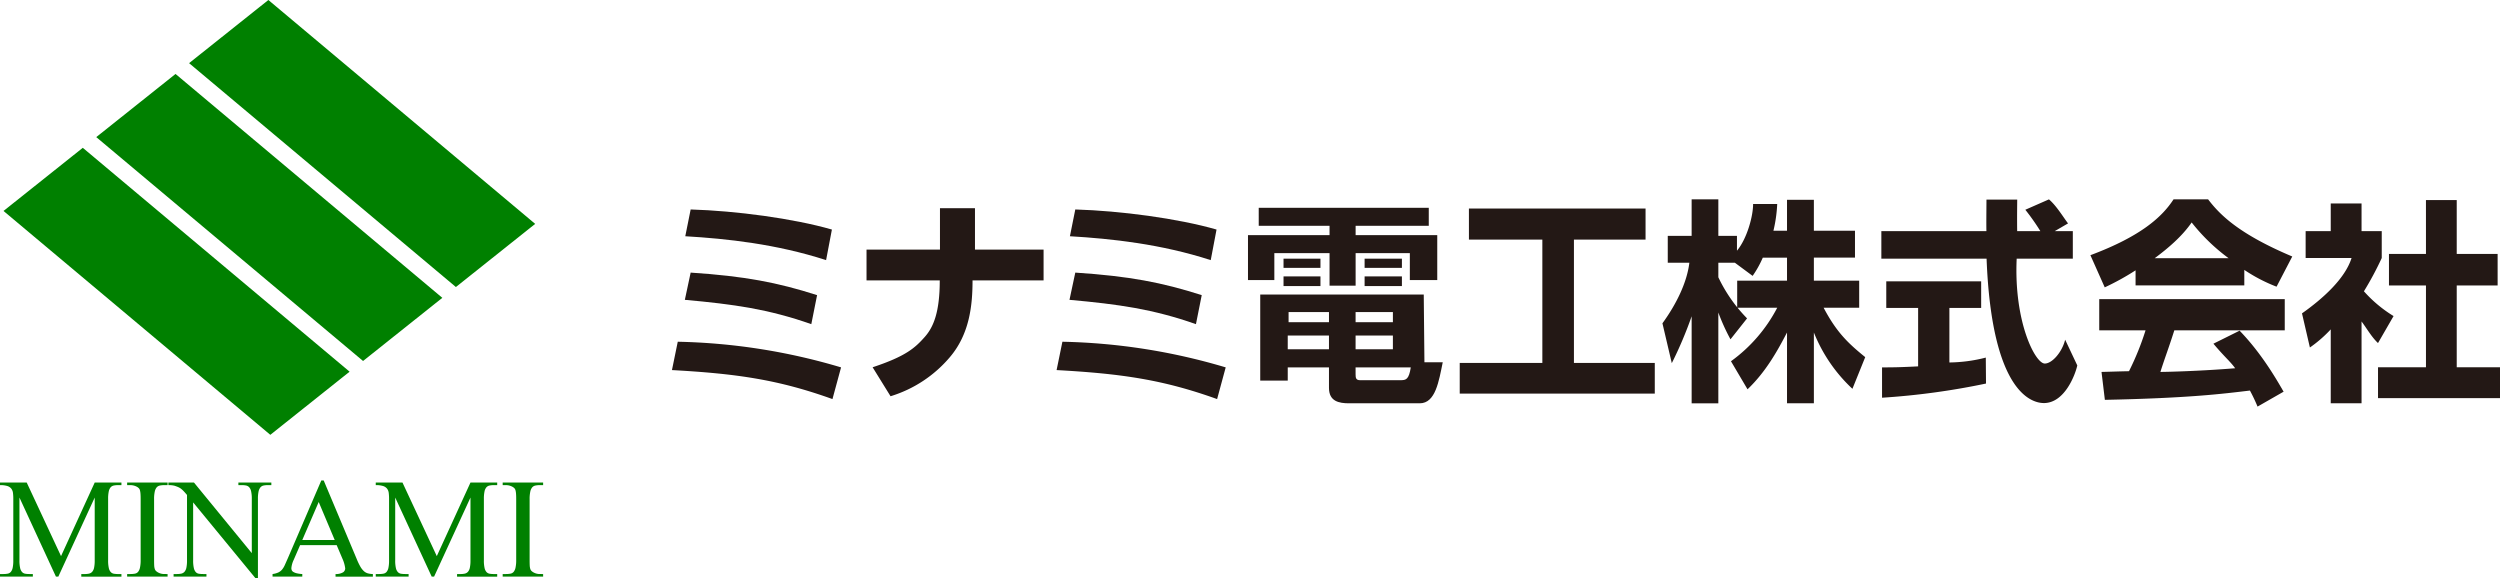
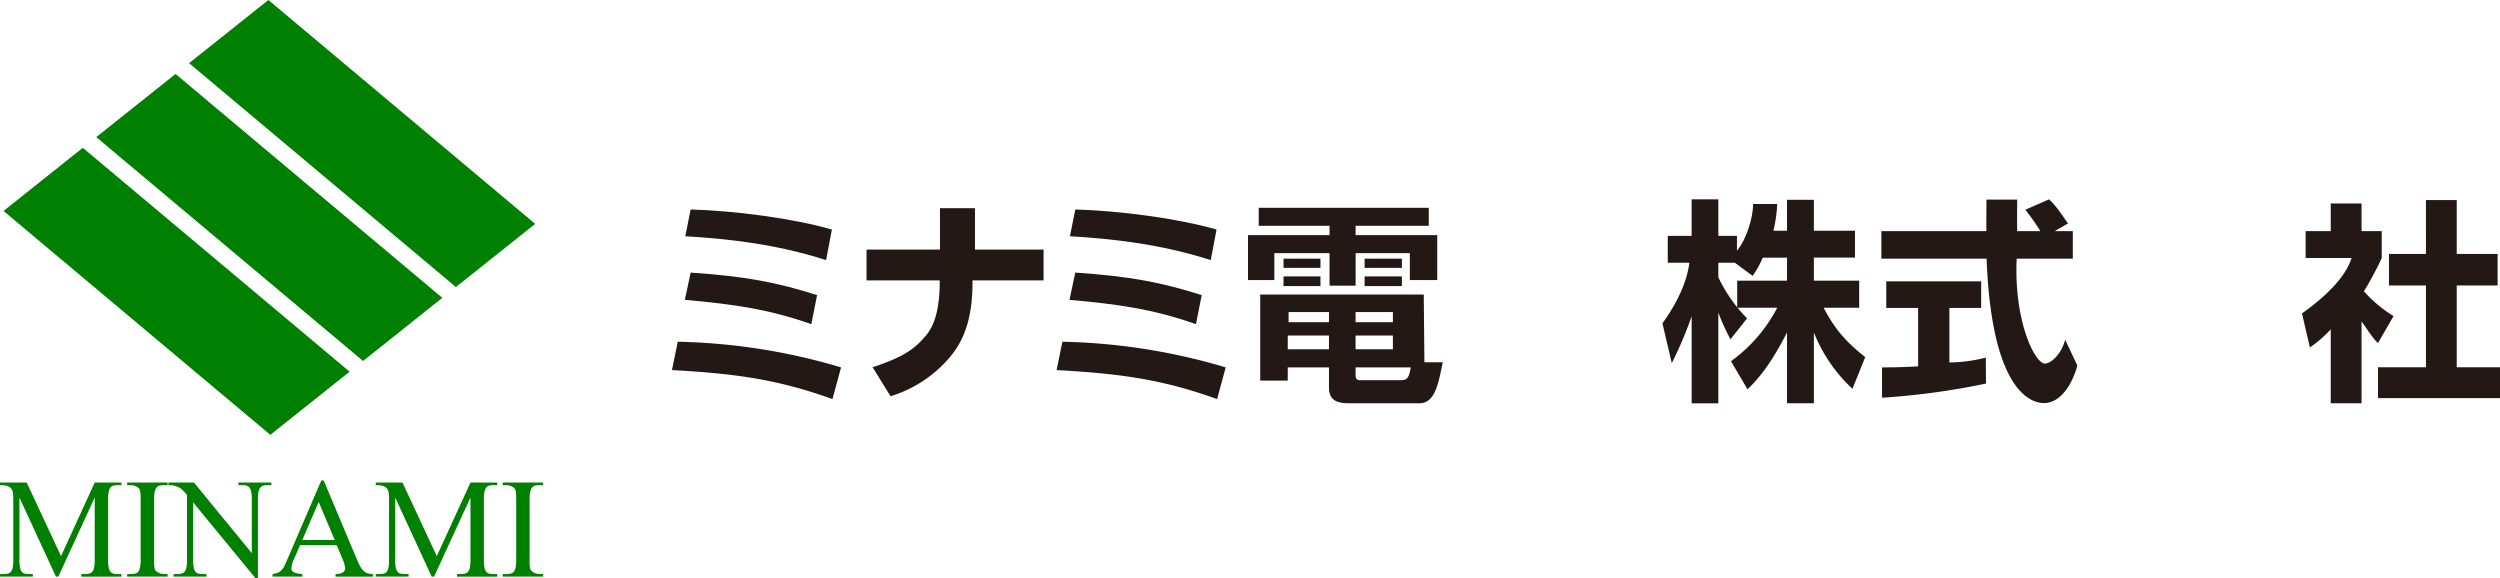
<svg xmlns="http://www.w3.org/2000/svg" width="670.186" height="154.992" viewBox="0 0 670.186 154.992">
  <g id="グループ_2453" data-name="グループ 2453" transform="translate(-243.184 -636.311)">
    <g id="グループ_2373" data-name="グループ 2373" transform="translate(243.183 636.311)">
      <g id="グループ_2371" data-name="グループ 2371" transform="translate(0 128.802)">
        <path id="パス_11363" data-name="パス 11363" d="M258.179,768.037l-9.783-21.2v16.842a8.9,8.9,0,0,0,.181,2.038,2.355,2.355,0,0,0,.53,1.1,1.491,1.491,0,0,0,.85.444,6.991,6.991,0,0,0,1.143.083h.891v.694h-8.808v-.694h.891a6.147,6.147,0,0,0,1.171-.1,1.461,1.461,0,0,0,.837-.472,2.474,2.474,0,0,0,.5-1.109,9.3,9.3,0,0,0,.168-1.983V747.2a12.98,12.98,0,0,0-.084-1.568,2.392,2.392,0,0,0-.432-1.15,2.173,2.173,0,0,0-1.059-.723,6.257,6.257,0,0,0-1.993-.249v-.693h7.163l9.2,19.727,9.031-19.727h7.163v.693h-.865a5.607,5.607,0,0,0-1.2.111,1.535,1.535,0,0,0-.837.486,2.467,2.467,0,0,0-.5,1.109,9.334,9.334,0,0,0-.168,1.985v16.481a8.889,8.889,0,0,0,.182,2.038,2.356,2.356,0,0,0,.529,1.1,1.492,1.492,0,0,0,.849.444,7,7,0,0,0,1.143.083h.865v.694h-10.76v-.694h.893a5.388,5.388,0,0,0,1.171-.112,1.6,1.6,0,0,0,.85-.485,2.378,2.378,0,0,0,.515-1.1,9.1,9.1,0,0,0,.168-1.97V746.839l-9.755,21.2Z" transform="translate(-243.183 -742.262)" fill="green" />
        <path id="パス_11364" data-name="パス 11364" d="M282.088,767.344v.694H271.246v-.694h.891a6.4,6.4,0,0,0,1.185-.1,1.466,1.466,0,0,0,.849-.472,2.6,2.6,0,0,0,.516-1.137,9.344,9.344,0,0,0,.181-2.066V747.284c0-.573-.013-1.051-.041-1.428a5.139,5.139,0,0,0-.14-.93,1.335,1.335,0,0,0-.293-.57,2.378,2.378,0,0,0-.53-.4,3.652,3.652,0,0,0-1.728-.443h-.891v-.693h10.842v.693H281.2a5.658,5.658,0,0,0-1.184.111,1.542,1.542,0,0,0-.85.486,2.6,2.6,0,0,0-.515,1.138,9.122,9.122,0,0,0-.182,2.039v16.287q0,.887.028,1.442a3.863,3.863,0,0,0,.14.916,1.344,1.344,0,0,0,.321.568,2.693,2.693,0,0,0,.544.4,3.385,3.385,0,0,0,1.7.443Z" transform="translate(-237.162 -742.262)" fill="green" />
        <path id="パス_11365" data-name="パス 11365" d="M280.352,742.817h6.857l15.5,18.923V747.2a8.947,8.947,0,0,0-.181-2.026,2.393,2.393,0,0,0-.53-1.109,1.574,1.574,0,0,0-.85-.458,5.972,5.972,0,0,0-1.143-.1h-.892v-.693h8.836v.693h-.921a5.45,5.45,0,0,0-1.17.111,1.506,1.506,0,0,0-.837.5,2.6,2.6,0,0,0-.5,1.11,9.117,9.117,0,0,0-.168,1.97v21.253h-.668l-16.7-20.31v15.538a8.9,8.9,0,0,0,.181,2.038,2.45,2.45,0,0,0,.516,1.1,1.427,1.427,0,0,0,.836.444,7,7,0,0,0,1.143.083h.892v.694h-8.807v-.694h.892a5.388,5.388,0,0,0,1.171-.112,1.6,1.6,0,0,0,.85-.485,2.378,2.378,0,0,0,.515-1.1,9.1,9.1,0,0,0,.168-1.97V746.146q-.558-.665-.934-1.054a6.082,6.082,0,0,0-.711-.639,3.573,3.573,0,0,0-.725-.416c-.26-.11-.585-.232-.975-.361a6.138,6.138,0,0,0-1.644-.166Z" transform="translate(-235.208 -742.262)" fill="green" />
        <path id="パス_11366" data-name="パス 11366" d="M320.535,759.7h-9.811L309,763.669a6.44,6.44,0,0,0-.613,2.191,1.5,1.5,0,0,0,.1.554,1,1,0,0,0,.418.458,3.086,3.086,0,0,0,.891.361,7.8,7.8,0,0,0,1.519.209v.694h-7.972v-.694a5.47,5.47,0,0,0,1.534-.417,3.006,3.006,0,0,0,1-.763,5.2,5.2,0,0,0,.766-1.263q.348-.774.85-1.914l8.92-20.725h.64l8.808,20.947a17,17,0,0,0,.99,2.1,5.208,5.208,0,0,0,.949,1.235,2.675,2.675,0,0,0,1.059.61,5.625,5.625,0,0,0,1.379.194v.694H320.229v-.694a3.706,3.706,0,0,0,2.049-.485,1.291,1.291,0,0,0,.543-1.042,9.047,9.047,0,0,0-.753-2.608Zm-.529-1.386-4.292-10.183-4.4,10.183Z" transform="translate(-230.277 -742.36)" fill="green" />
        <path id="パス_11367" data-name="パス 11367" d="M341.116,768.037l-9.783-21.2v16.842a8.9,8.9,0,0,0,.181,2.038,2.355,2.355,0,0,0,.53,1.1,1.491,1.491,0,0,0,.85.444,6.992,6.992,0,0,0,1.143.083h.891v.694H326.12v-.694h.892a6.148,6.148,0,0,0,1.171-.1,1.461,1.461,0,0,0,.837-.472,2.475,2.475,0,0,0,.5-1.109,9.3,9.3,0,0,0,.168-1.983V747.2a12.98,12.98,0,0,0-.084-1.568,2.392,2.392,0,0,0-.432-1.15,2.172,2.172,0,0,0-1.059-.723,6.256,6.256,0,0,0-1.993-.249v-.693h7.163l9.2,19.727,9.031-19.727h7.163v.693h-.865a5.606,5.606,0,0,0-1.2.111,1.536,1.536,0,0,0-.837.486,2.468,2.468,0,0,0-.5,1.109,9.328,9.328,0,0,0-.168,1.985v16.481a8.886,8.886,0,0,0,.182,2.038,2.356,2.356,0,0,0,.53,1.1,1.492,1.492,0,0,0,.849.444,7,7,0,0,0,1.143.083h.865v.694h-10.76v-.694h.893a5.388,5.388,0,0,0,1.171-.112,1.6,1.6,0,0,0,.85-.485,2.378,2.378,0,0,0,.515-1.1,9.113,9.113,0,0,0,.168-1.97V746.839l-9.755,21.2Z" transform="translate(-225.389 -742.262)" fill="green" />
        <path id="パス_11368" data-name="パス 11368" d="M364.978,767.344v.694H354.136v-.694h.892a6.4,6.4,0,0,0,1.185-.1,1.466,1.466,0,0,0,.849-.472,2.6,2.6,0,0,0,.516-1.137,9.35,9.35,0,0,0,.181-2.066V747.284c0-.573-.013-1.051-.041-1.428a5.138,5.138,0,0,0-.14-.93,1.338,1.338,0,0,0-.293-.57,2.323,2.323,0,0,0-.529-.4,3.652,3.652,0,0,0-1.728-.443h-.892v-.693h10.842v.693h-.891a5.642,5.642,0,0,0-1.184.111,1.541,1.541,0,0,0-.851.486,2.6,2.6,0,0,0-.515,1.138,9.135,9.135,0,0,0-.181,2.039v16.287q0,.887.028,1.442a3.809,3.809,0,0,0,.138.916,1.343,1.343,0,0,0,.321.568,2.694,2.694,0,0,0,.544.4,3.387,3.387,0,0,0,1.7.443Z" transform="translate(-219.378 -742.262)" fill="green" />
      </g>
      <g id="グループ_2372" data-name="グループ 2372" transform="translate(0.944)">
        <path id="パス_11369" data-name="パス 11369" d="M306.172,636.311l-21.252,16.93,71.523,60.015,21.252-16.93Z" transform="translate(-235.173 -636.311)" fill="green" />
        <path id="パス_11370" data-name="パス 11370" d="M285.682,652.635l-21.252,16.93,71.523,60.015L357.2,712.65Z" transform="translate(-239.569 -632.809)" fill="green" />
        <path id="パス_11371" data-name="パス 11371" d="M265.212,668.934l-21.252,16.93,71.523,60.015,21.252-16.93Z" transform="translate(-243.961 -629.312)" fill="green" />
      </g>
    </g>
    <g id="グループ_2376" data-name="グループ 2376" transform="translate(423.317 689.751)">
      <path id="パス_11372" data-name="パス 11372" d="M521.514,682.175H567.1V687H547.49v2.511h21.884v12.041h-7.349V694.33H547.49v8.728H540.5V694.33h-14.8v7.218h-7.064V689.507H540.5V687H521.516Zm18.832,42.792H529.294V728.5H521.92V705.432h43.834l.182,18.16h4.91c-1.043,5.015-1.915,10.993-6.161,10.993H545.71c-2.682,0-5.363-.521-5.363-4.116Zm-12.182-29.159h9.9v2.477h-9.9Zm0,4.754h9.9v2.591h-9.9Zm1.13,15.857V720.1h11.052v-3.679Zm.224-6.292v2.717h10.829v-2.717Zm17.963,0v2.717h10v-2.717Zm0,6.292V720.1h10v-3.679Zm0,10.4c0,.986.112,1.574,1.229,1.574h10.785c1.508,0,2.275-.182,2.781-3.429h-14.8Zm2.417-31.014h10v2.477h-10Zm0,4.754h10v2.591h-10Z" transform="translate(-364.216 -679.911)" fill="#231815" />
-       <path id="パス_11373" data-name="パス 11373" d="M567.836,682.336h47.353v8.337h-19.2V723.73h21.673v8.216h-52.29V723.73h22.15V690.673h-19.68Z" transform="translate(-354.191 -679.876)" fill="#231815" />
      <path id="パス_11374" data-name="パス 11374" d="M629.533,697.3H625.1v3.9a40.383,40.383,0,0,0,7.7,11.02l-4.443,5.613a53.72,53.72,0,0,1-3.259-7.189v24.342h-7.154V711.662a106.462,106.462,0,0,1-5.321,12.563l-2.509-10.681c3.745-5.159,6.577-10.935,7.216-16.24h-5.79v-7.211h6.4v-9.783H625.1v9.783h4.992v3.987c2.727-3.255,4.354-9.38,4.326-12.527l6.463.007a38.037,38.037,0,0,1-1.014,7.168h3.642v-8.3h7.2v8.3h11.021v7.208H650.709v6.168h12.148v7.262h-9.533c3.52,6.724,6.792,9.706,11.151,13.242l-3.432,8.491a41.861,41.861,0,0,1-10.333-15.095v18.979h-7.2V716.007c-2.683,5.159-5.768,10.629-10.586,15.225l-4.438-7.521a41,41,0,0,0,12.4-14.343H630.154v-7.262H643.51v-6.168h-6.49a27.543,27.543,0,0,1-2.728,4.889Z" transform="translate(-344.59 -680.311)" fill="#231815" />
      <path id="パス_11375" data-name="パス 11375" d="M658.619,725.357c3.4,0,5.084-.043,9.672-.272V709.425h-8.539v-7.138H685.19v7.138h-8.518V724.04a40.9,40.9,0,0,0,9.76-1.309l.056,6.957a195.787,195.787,0,0,1-27.869,3.8Zm46.3-36.53h4.842v7.381H694.712c-.781,16.945,4.965,28.118,7.535,28.118,2.011,0,4.675-3.146,5.457-6.392l3.256,6.9c-.56,2.551-3.417,10.085-8.948,10.085-2.962,0-13.972-2.3-15.369-38.71h-28.21v-7.381H686.6c-.056-1.623.013-7.235.013-8.452h8.242c0,.927-.066,4.742-.01,8.452h6.215a59.942,59.942,0,0,0-4.031-5.728l6.331-2.783c1.963,1.636,3.9,4.851,5.119,6.443Z" transform="translate(-334.224 -680.31)" fill="#231815" />
-       <path id="パス_11376" data-name="パス 11376" d="M716.683,699.338a68.8,68.8,0,0,1-8.266,4.565l-3.843-8.621c13.683-5.117,19.269-10.33,22.286-14.967h9.271c3.018,3.942,7.972,9.171,22.557,15.315l-4.21,8.093a43.241,43.241,0,0,1-8.645-4.5v4.154H716.683Zm32.7,36.529a46.672,46.672,0,0,0-2.042-4.3c-7.207.868-16.315,2.028-38.889,2.492l-.9-7.487c.728,0,6.08-.186,7.366-.186a73.29,73.29,0,0,0,4.441-10.966H706.944v-8.361h49.73v8.361h-29.6c-1.623,5.1-2.456,7.121-3.735,11.152,1.788,0,10.878-.232,20.04-.985-1.229-1.741-2.865-3.046-5.826-6.582l7.016-3.487c6.369,6.551,10.623,14.381,11.8,16.352Zm-7.752-39.774a51.133,51.133,0,0,1-9.912-9.589c-2.682,3.883-6.5,7.037-9.912,9.589Z" transform="translate(-324.324 -680.31)" fill="#231815" />
      <path id="パス_11377" data-name="パス 11377" d="M767.242,734.952h-8.26V715.135a34,34,0,0,1-5.587,4.858l-2.118-9.148c5.609-3.954,11.541-9.3,13.288-14.836H752.253V688.8h6.729v-7.426h8.26V688.8h5.413v7.207a85.586,85.586,0,0,1-4.777,8.919,35.044,35.044,0,0,0,7.947,6.641l-4.173,7.235c-1.677-1.564-2.925-3.793-4.41-5.789Zm17.264-54.486h8.251v14.443H803.72v8.454H792.756V725.3h11.6v8.276h-32.7V725.3h12.854V703.364h-9.919v-8.454h9.919Z" transform="translate(-314.304 -680.278)" fill="#231815" />
      <g id="グループ_2374" data-name="グループ 2374" transform="translate(0 2.713)">
        <path id="パス_11378" data-name="パス 11378" d="M434.525,727.111c-14.465-5.2-25.623-6.816-43.029-7.773l1.557-7.6a164.12,164.12,0,0,1,43.777,6.877Z" transform="translate(-391.496 -676.281)" fill="#231815" />
        <path id="パス_11379" data-name="パス 11379" d="M428.242,710.3c-11.468-4.027-20.7-5.329-33.9-6.521l1.557-7.3c14.522.957,23.232,2.632,33.893,6.041Z" transform="translate(-390.885 -679.555)" fill="#231815" />
        <path id="パス_11380" data-name="パス 11380" d="M432.186,696.124c-13.313-4.307-26.51-5.742-37.747-6.4l1.441-7.179c12.1.36,27.49,2.394,37.864,5.384Z" transform="translate(-390.865 -682.545)" fill="#231815" />
      </g>
      <g id="グループ_2375" data-name="グループ 2375" transform="translate(103.113 2.713)">
        <path id="パス_11381" data-name="パス 11381" d="M519.423,727.111c-14.465-5.2-25.625-6.816-43.029-7.773l1.557-7.6a164.121,164.121,0,0,1,43.777,6.877Z" transform="translate(-476.394 -676.281)" fill="#231815" />
        <path id="パス_11382" data-name="パス 11382" d="M513.139,710.3c-11.467-4.027-20.7-5.329-33.9-6.521l1.556-7.3c14.524.957,23.232,2.632,33.895,6.041Z" transform="translate(-475.783 -679.555)" fill="#231815" />
        <path id="パス_11383" data-name="パス 11383" d="M517.084,696.124c-13.313-4.307-26.51-5.742-37.748-6.4l1.44-7.179c12.1.36,27.491,2.394,37.865,5.384Z" transform="translate(-475.763 -682.545)" fill="#231815" />
      </g>
      <path id="パス_11384" data-name="パス 11384" d="M454.074,701.624H434.443v-8.253H454.13v-11.1h9.386v11.1h18.39v8.253H462.862c0,6.471-.721,14.321-6.115,20.617a33.749,33.749,0,0,1-15.865,10.432l-4.807-7.768c8.988-2.973,11.408-5.237,13.988-8.14C452.44,714.09,454.074,710.02,454.074,701.624Z" transform="translate(-382.282 -679.891)" fill="#231815" />
    </g>
  </g>
</svg>